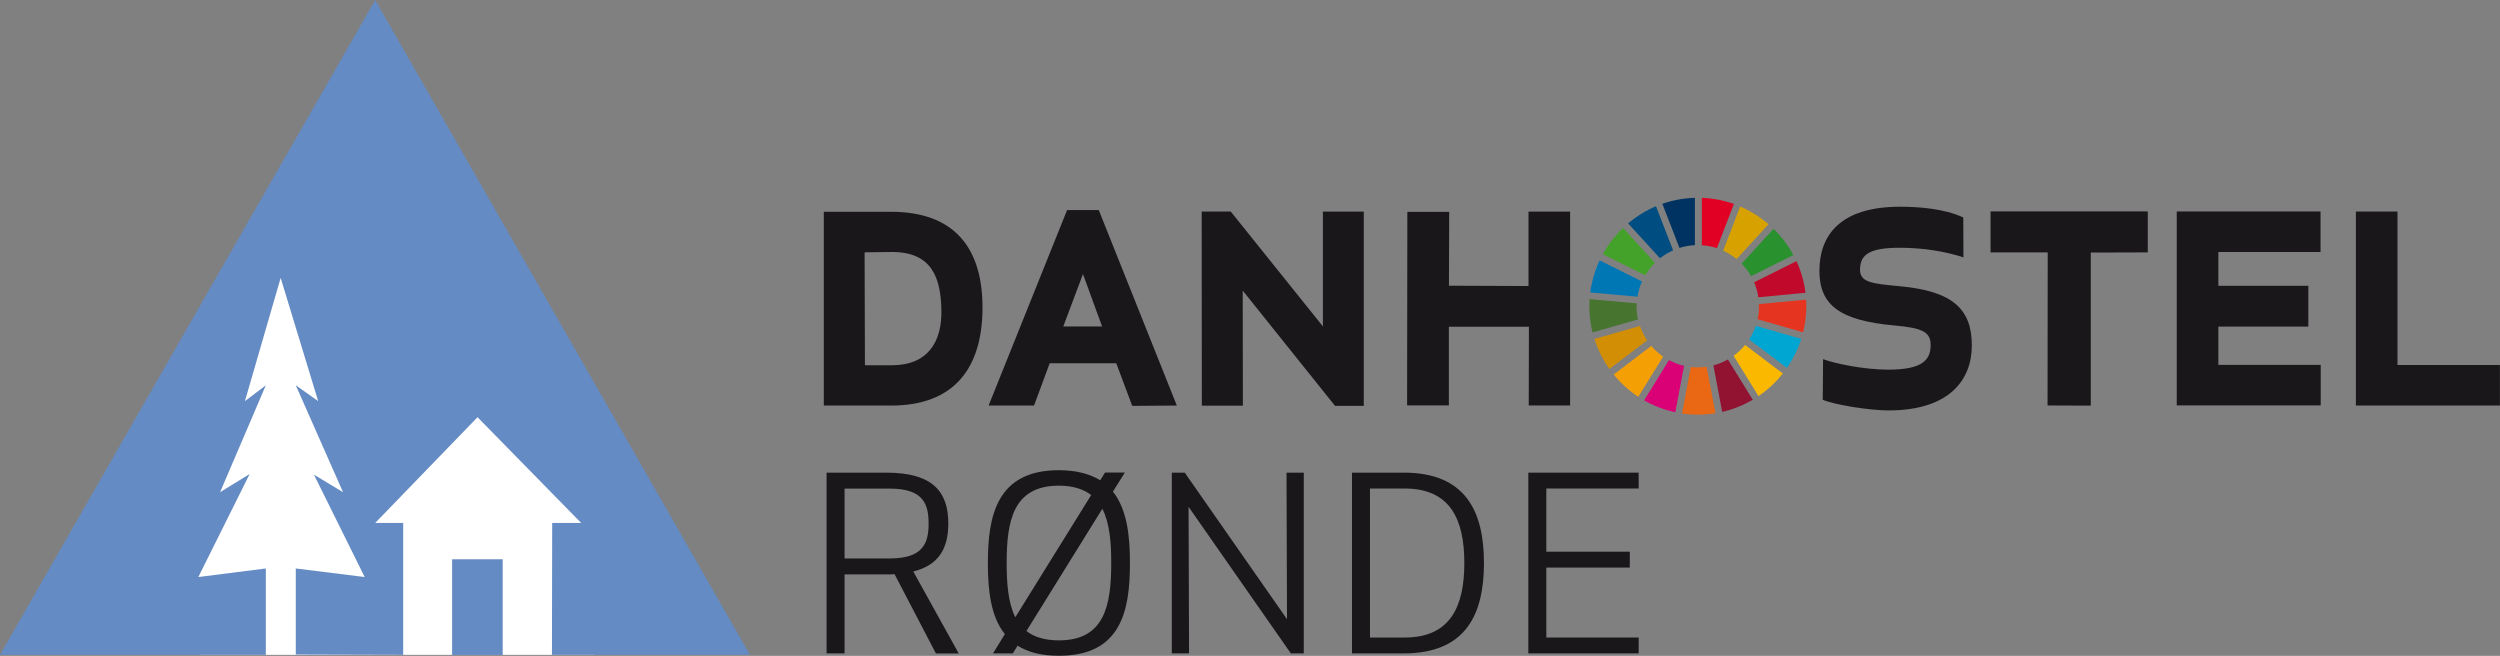
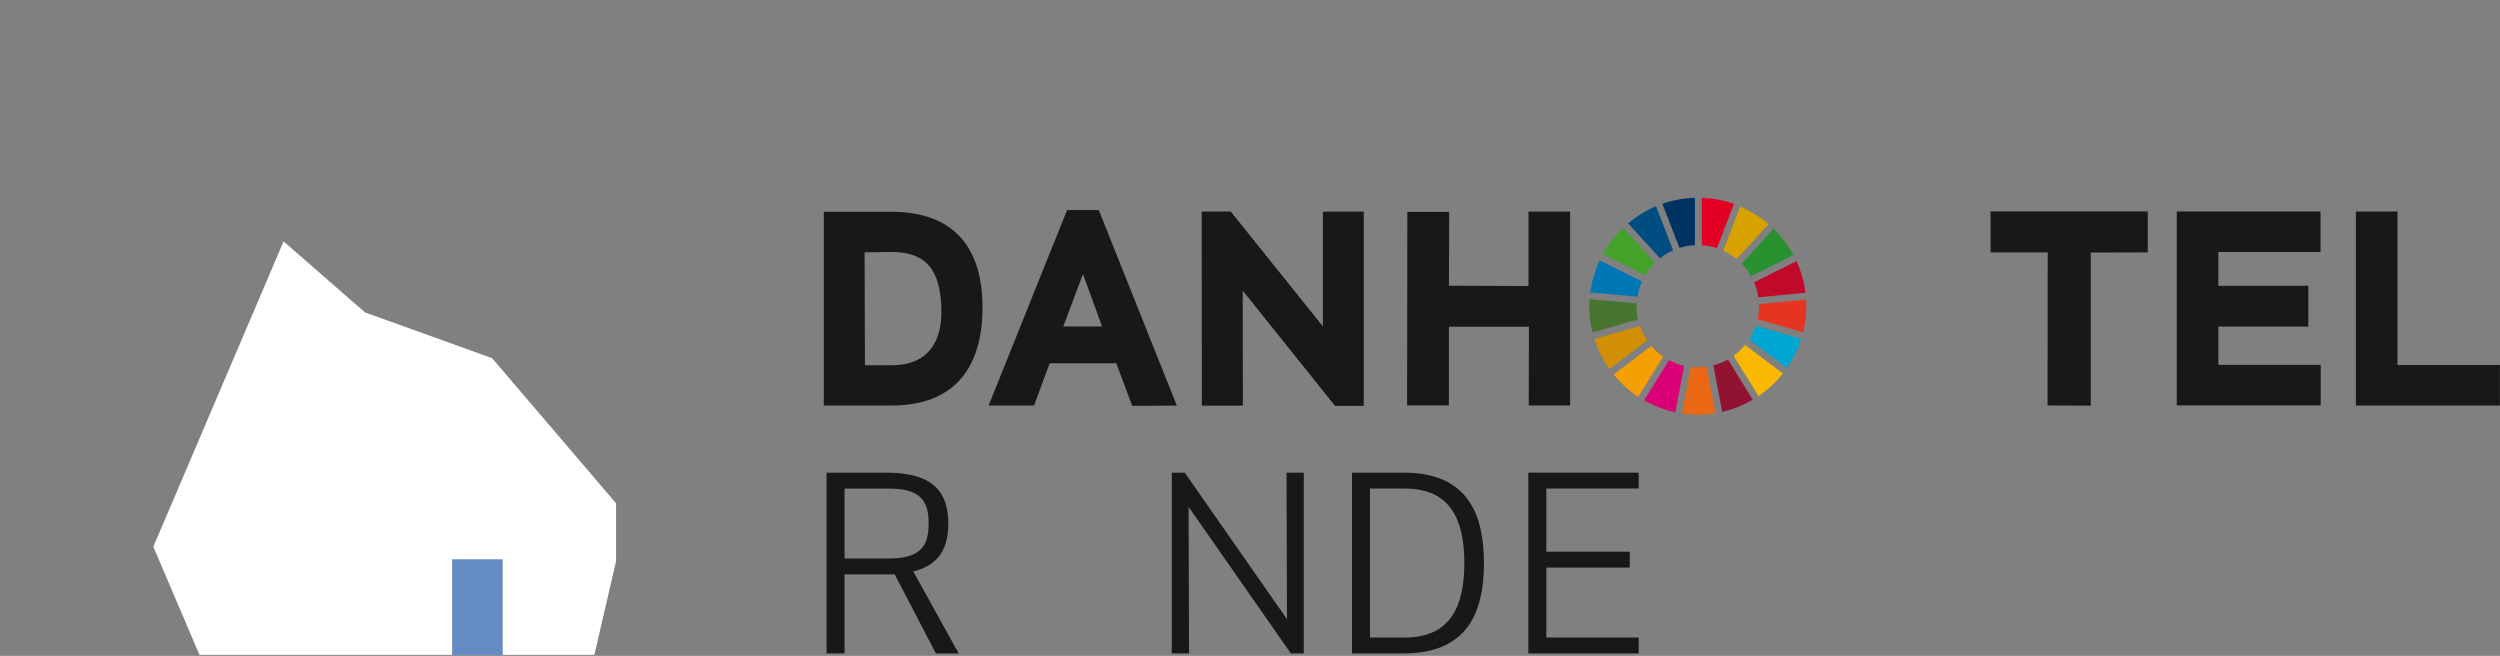
<svg xmlns="http://www.w3.org/2000/svg" id="Layer_2" data-name="Layer 2" viewBox="0 0 307.05 80.55">
  <rect x="0" y="0" width="307.05" height="80.55" fill="#808080" stroke="none" />
  <defs>
    <style>
      .cls-1 {
        fill: #fff;
      }

      .cls-2 {
        fill: #47742f;
      }

      .cls-3 {
        fill: #0077b5;
      }

      .cls-4 {
        fill: #1a171b;
      }

      .cls-5 {
        fill: #d28e05;
      }

      .cls-6 {
        fill: #da0076;
      }

      .cls-7 {
        fill: #29912e;
      }

      .cls-8 {
        fill: #fab900;
      }

      .cls-9 {
        fill: #f49f04;
      }

      .cls-10 {
        fill: #e10024;
      }

      .cls-11 {
        fill: #44a22b;
      }

      .cls-12 {
        fill: #d7a200;
      }

      .cls-13 {
        fill: #004d81;
      }

      .cls-14 {
        fill: #00a6d2;
      }

      .cls-15 {
        fill: #003361;
      }

      .cls-16 {
        fill: #ea6713;
      }

      .cls-17 {
        fill: #c1092b;
      }

      .cls-18 {
        fill: #921232;
      }

      .cls-19 {
        fill: #e53521;
      }

      .cls-20 {
        fill: #648bc3;
      }
    </style>
  </defs>
  <g id="Layer_1-2" data-name="Layer 1">
    <g>
      <g>
        <polygon class="cls-1" points="24.5 80.43 73 80.43 75.67 68.91 75.67 61.82 60.44 43.99 44.83 38.37 34.83 29.65 18.83 67.15 24.5 80.43" />
-         <polygon class="cls-20" points="0 80.43 46.08 0 92.11 80.43 67.79 80.43 67.82 64.23 71.38 64.23 58.65 51.24 46.08 64.23 49.52 64.23 49.52 80.43 36.33 80.39 36.33 69.82 44.79 70.87 38.56 58.3 42.13 60.45 36.33 47.32 39.08 49.27 34.47 34.13 30.08 49.27 32.65 47.32 27.03 60.45 30.66 58.22 24.36 70.87 32.65 69.82 32.65 80.43 0 80.43" />
        <rect class="cls-20" x="55.53" y="68.69" width="6.21" height="11.75" />
      </g>
      <g>
        <path class="cls-4" d="m103.73,80.25h-2.21v-22.2h7.32c5.83,0,7.63,2.43,7.63,6.25,0,2.96-1.09,5.09-4.3,5.89l5.58,10.07h-2.8l-5.08-9.74c-.34.03-.69.03-1.03.03h-5.11v9.71Zm0-11.66h5.55c4.14,0,4.77-1.92,4.77-4.29s-.62-4.29-4.77-4.29h-5.55v8.59Z" />
-         <path class="cls-4" d="m121.96,80.25l1.46-2.37c-1.75-2.16-2.09-5.42-2.09-8.73,0-5.8,1.09-11.4,8.72-11.4,2.18,0,3.83.47,5.08,1.24l.59-.95h2.43l-1.46,2.34c1.74,2.19,2.09,5.45,2.09,8.76,0,5.8-1.03,11.4-8.72,11.4-2.21,0-3.83-.45-5.08-1.24l-.59.95h-2.43Zm2.74-4.44l9.32-15.01c-.94-.71-2.21-1.15-3.96-1.15-5.64,0-6.42,4.35-6.42,9.5,0,2.58.19,4.91,1.06,6.66Zm10.69-13.32l-9.32,15.01c.93.74,2.24,1.15,3.99,1.15,5.64,0,6.42-4.35,6.42-9.5,0-2.55-.19-4.91-1.09-6.66Z" />
        <path class="cls-4" d="m158.54,80.25l-12.56-18,.06,18h-2.12v-22.2h1.59l12.56,18-.06-18h2.12v22.2h-1.59Z" />
        <path class="cls-4" d="m166.05,80.25v-22.2h6.36c7.63,0,9.85,4.8,9.85,11.1s-2.21,11.1-9.85,11.1h-6.36Zm2.21-1.95h4.27c5.61,0,7.32-3.82,7.32-9.15s-1.71-9.15-7.32-9.15h-4.27v18.3Z" />
        <path class="cls-4" d="m200.17,69.71h-10.25v8.59h11.34v1.95h-13.55v-22.2h13.55v1.95h-11.34v7.76h10.25v1.95Z" />
      </g>
      <g>
        <path class="cls-4" d="m139.06,49.85l-1.96-5.23h-8.18l-1.92,5.19h-5.58l9.64-24.01h3.89s9.59,24.01,9.59,24.01l-5.48.04Zm-8.47-9.75h4.77l-2.35-6.44-2.42,6.44Z" />
        <path class="cls-4" d="m101.18,49.81v-23.8h8.25c7.82,0,11.31,4.48,11.24,11.99-.07,7.1-3.38,11.81-11.21,11.81h-8.29Zm8.36-4.95c4.3,0,6.21-2.74,6.08-6.94-.11-3.66-1.07-6.97-6.05-6.97l-3.38.04.04,13.87h3.31Z" />
        <path class="cls-4" d="m163.97,49.85l-11.34-14.16.02,14.13h-5.04s-.02-23.84-.02-23.84h3.57s11.32,14.11,11.32,14.11v-14.1h5.02v23.86s-3.53,0-3.53,0Z" />
        <path class="cls-4" d="m187.76,49.8l.02-9.67h-9.83s0,9.66,0,9.66h-5.13s.03-23.77.03-23.77h5.14s-.03,9.07-.03,9.07l9.77.04v-9.14s5.11,0,5.11,0v23.81h-5.06Z" />
-         <path class="cls-4" d="m233.31,35.15c6.51.6,8.87,2.79,8.87,7.29,0,4.13-2.66,7.91-10.07,7.97-2.45.02-6.89-.71-8.24-1.31l.04-4.99c1.49.56,5.06,1.29,8,1.29,4.03,0,5.15-1.09,5.21-2.85.07-1.76-.91-2.26-4.48-2.58-6.65-.6-9.18-2.48-9.18-6.71s2.41-7.87,9.9-7.87c2.22,0,5.44.22,7.77,1.32l.02,4.9c-2.26-.74-4.97-1.18-7.82-1.18-3.75,0-4.81.85-4.88,2.56-.07,1.67,1.33,1.84,4.86,2.16Z" />
        <path class="cls-4" d="m256.79,31.02v18.8s-5.31-.02-5.31-.02l.02-18.8h-7.02s0-5.04,0-5.04h19.31s0,5.04,0,5.04l-7,.02Z" />
        <path class="cls-4" d="m283.52,40.11h-11.06s0,4.7,0,4.7h12.57v4.98h-17.68v-23.82s17.66,0,17.66,0v4.98h-12.55v4.15h11.05s0,4.99,0,4.99Z" />
        <path class="cls-4" d="m294.46,44.83h12.58v4.98s-17.69,0-17.69,0v-23.83h5.11v18.84Z" />
        <g>
          <path class="cls-11" d="m202.06,33.82c.33-.56.73-1.08,1.19-1.54l-3.91-4.29c-.98.94-1.82,2.03-2.48,3.23l5.2,2.59Z" />
          <path class="cls-12" d="m211.65,30.79c.59.27,1.14.62,1.64,1.03l3.92-4.28c-1.03-.89-2.21-1.63-3.48-2.17l-2.09,5.43Z" />
          <path class="cls-17" d="m220.64,32.08l-5.2,2.59c.25.58.43,1.2.52,1.84l5.79-.55c-.17-1.37-.55-2.68-1.11-3.88" />
          <path class="cls-7" d="m215.06,33.92l5.2-2.59c-.64-1.2-1.47-2.28-2.43-3.23l-3.92,4.28c.45.46.84.97,1.15,1.54" />
          <path class="cls-2" d="m201.02,37.61c0-.12,0-.23,0-.35l-5.79-.52c-.02.29-.03.58-.03.87,0,1.11.14,2.19.39,3.22l5.59-1.6c-.11-.52-.18-1.06-.18-1.62" />
          <path class="cls-8" d="m214.33,42.37c-.41.5-.89.95-1.41,1.33l3.06,4.95c1.13-.77,2.14-1.71,2.99-2.78l-4.64-3.5Z" />
          <path class="cls-19" d="m216.04,37.61c0,.55-.06,1.08-.17,1.6l5.59,1.61c.25-1.03.39-2.1.39-3.2,0-.27,0-.55-.03-.82l-5.79.55c0,.09,0,.18,0,.27" />
          <path class="cls-9" d="m202.82,42.48l-4.63,3.52c.86,1.06,1.88,1.98,3.02,2.74l3.06-4.94c-.54-.37-1.03-.81-1.45-1.31" />
-           <path class="cls-3" d="m201.12,36.43c.1-.65.29-1.28.55-1.86l-5.2-2.59c-.57,1.22-.97,2.55-1.15,3.94l5.79.52Z" />
+           <path class="cls-3" d="m201.12,36.43c.1-.65.29-1.28.55-1.86l-5.2-2.59c-.57,1.22-.97,2.55-1.15,3.94l5.79.52" />
          <path class="cls-18" d="m215.27,49.09l-3.05-4.94c-.55.31-1.15.56-1.78.72l1.08,5.72c1.34-.31,2.6-.82,3.76-1.5" />
          <path class="cls-14" d="m215.64,40.02c-.2.59-.48,1.16-.81,1.67l4.64,3.5c.75-1.08,1.35-2.28,1.76-3.57l-5.58-1.6Z" />
          <path class="cls-16" d="m209.61,45.04c-.35.05-.72.08-1.08.08-.3,0-.59-.02-.87-.05l-1.08,5.72c.64.09,1.29.14,1.95.14.73,0,1.46-.06,2.16-.18l-1.08-5.71Z" />
          <path class="cls-10" d="m209.01,30.12c.64.04,1.27.16,1.86.36l2.09-5.43c-1.24-.44-2.57-.7-3.94-.75v5.81Z" />
          <path class="cls-6" d="m206.83,44.93c-.65-.15-1.27-.39-1.84-.7l-3.06,4.94c1.18.67,2.46,1.17,3.83,1.46l1.08-5.71Z" />
          <path class="cls-15" d="m206.27,30.45c.6-.19,1.24-.31,1.9-.34v-5.81c-1.4.04-2.74.29-4,.73l2.1,5.42Z" />
          <path class="cls-5" d="m202.31,41.81c-.37-.54-.67-1.14-.89-1.78l-5.59,1.6c.42,1.33,1.05,2.57,1.84,3.69l4.63-3.52Z" />
          <path class="cls-13" d="m203.88,31.72c.49-.39,1.03-.72,1.61-.97l-2.1-5.42c-1.25.53-2.4,1.24-3.43,2.1l3.92,4.29Z" />
        </g>
      </g>
    </g>
  </g>
</svg>